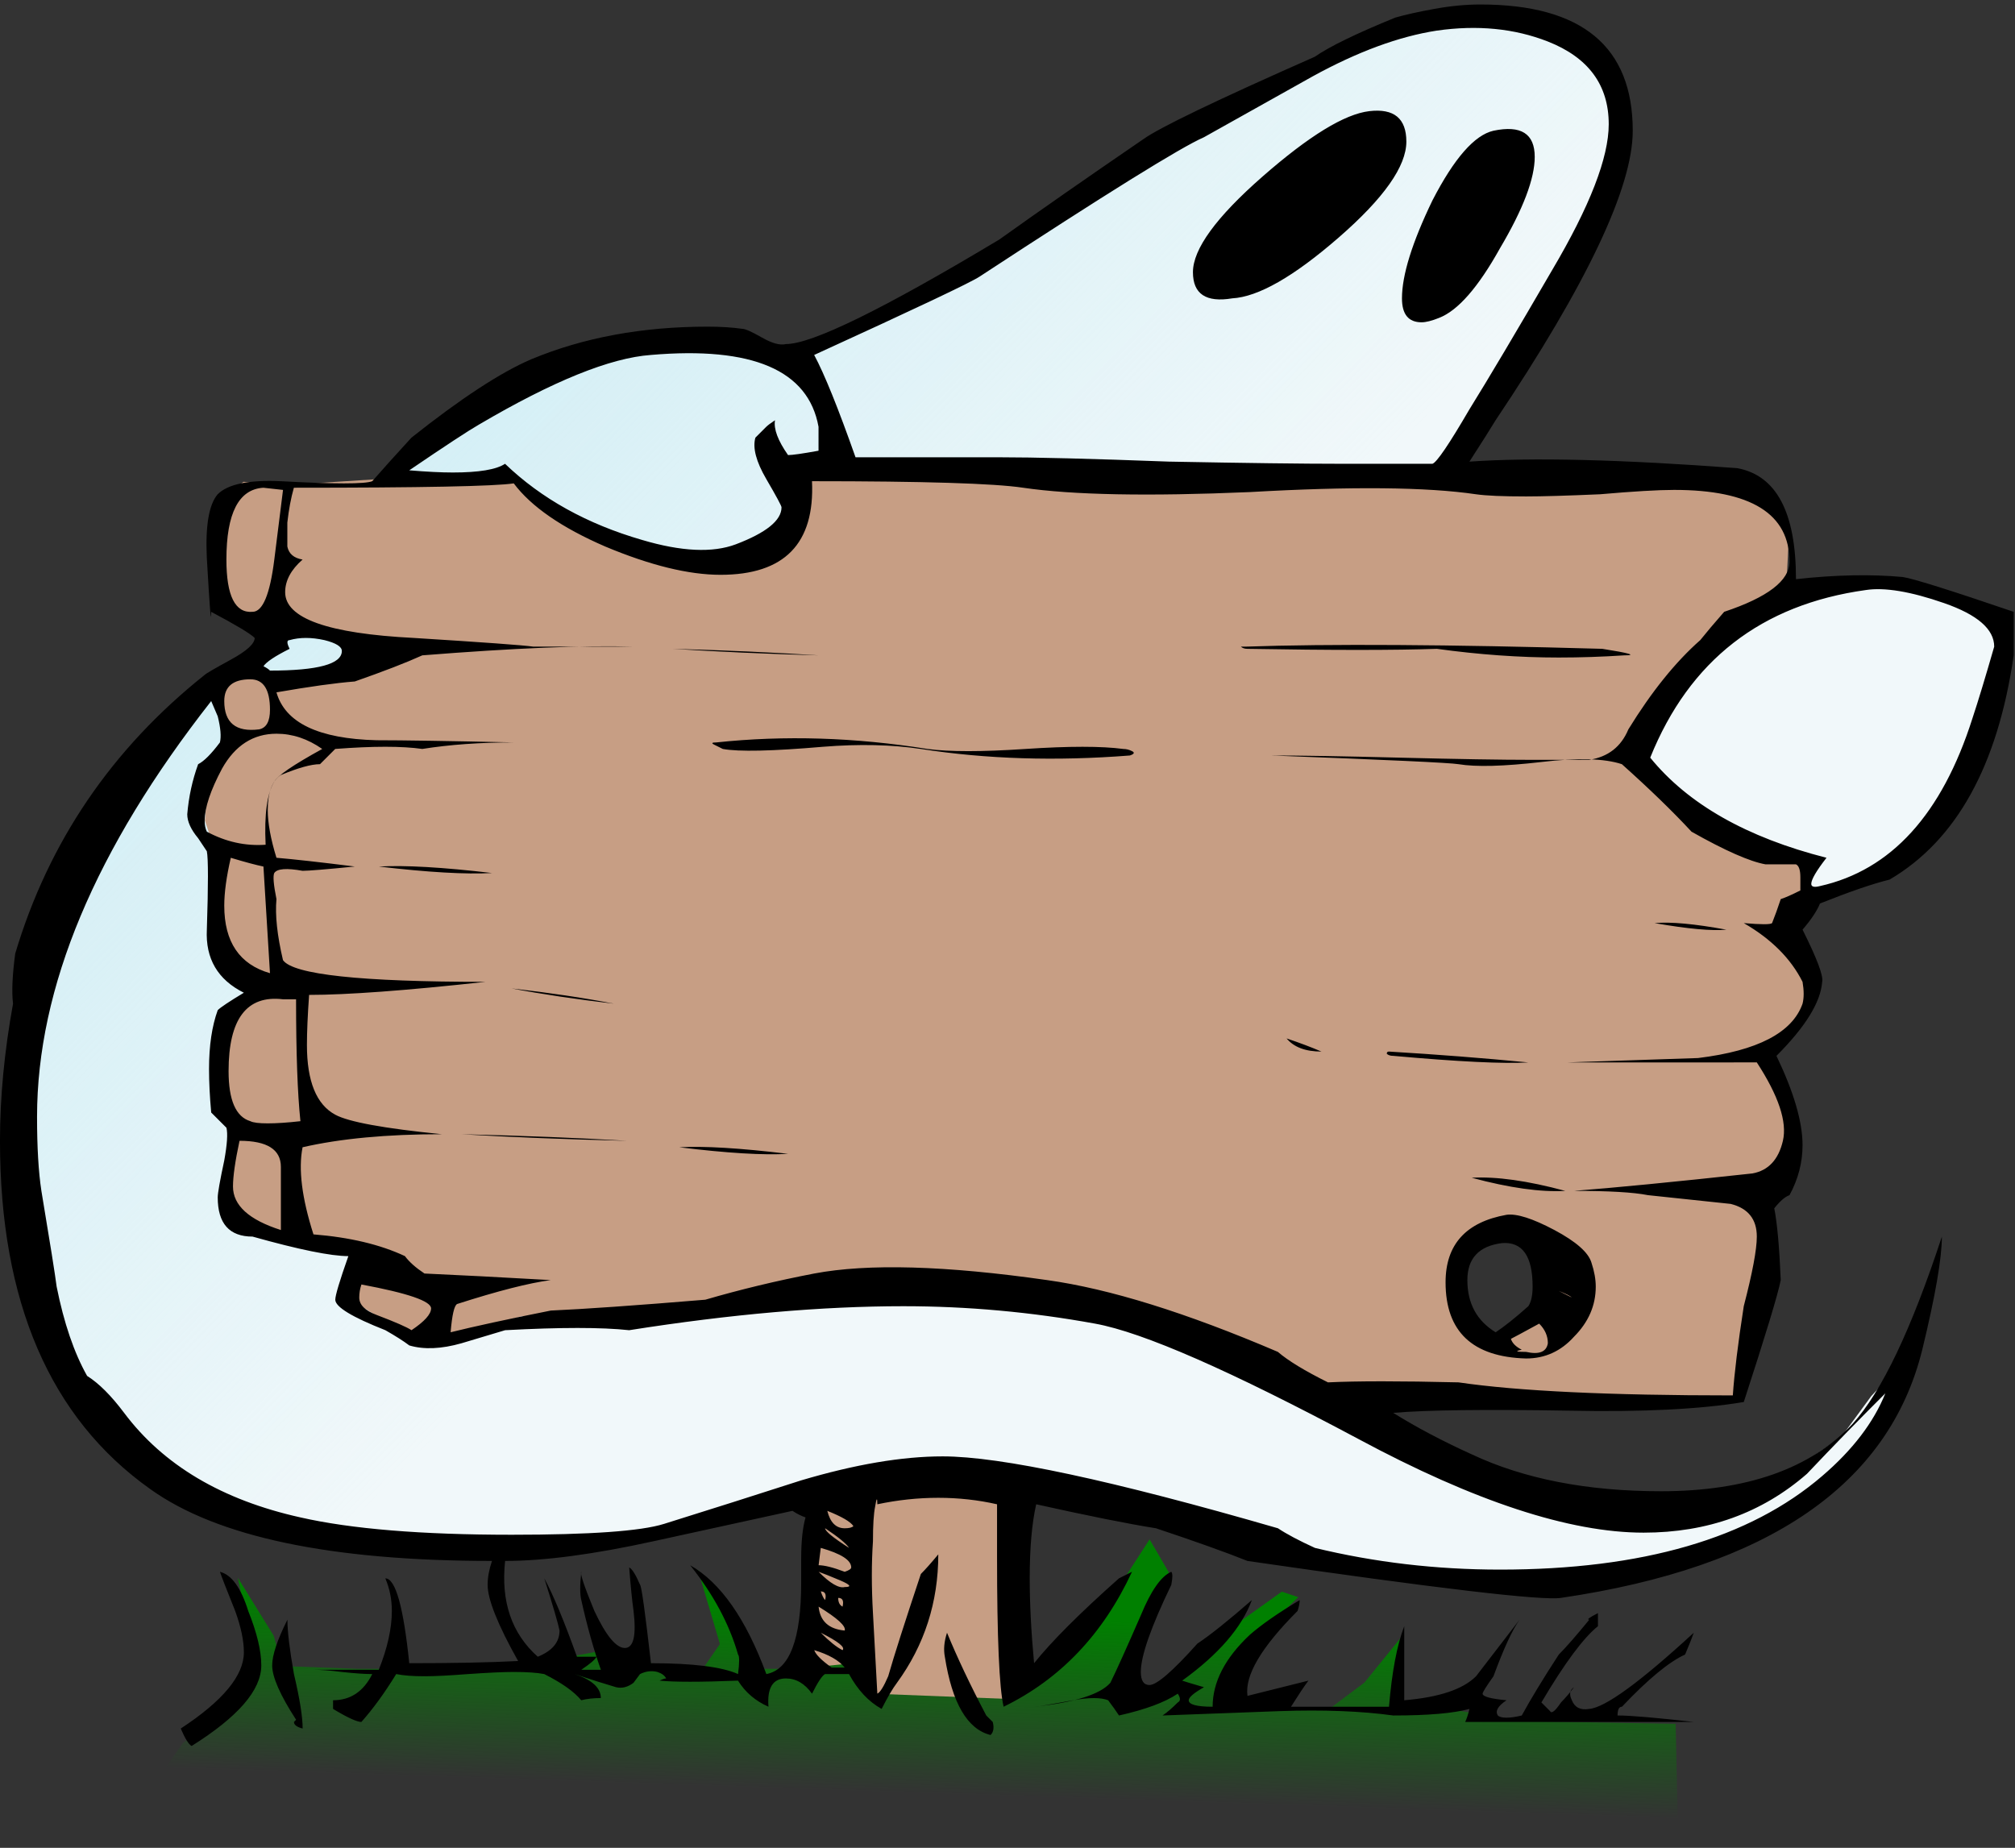
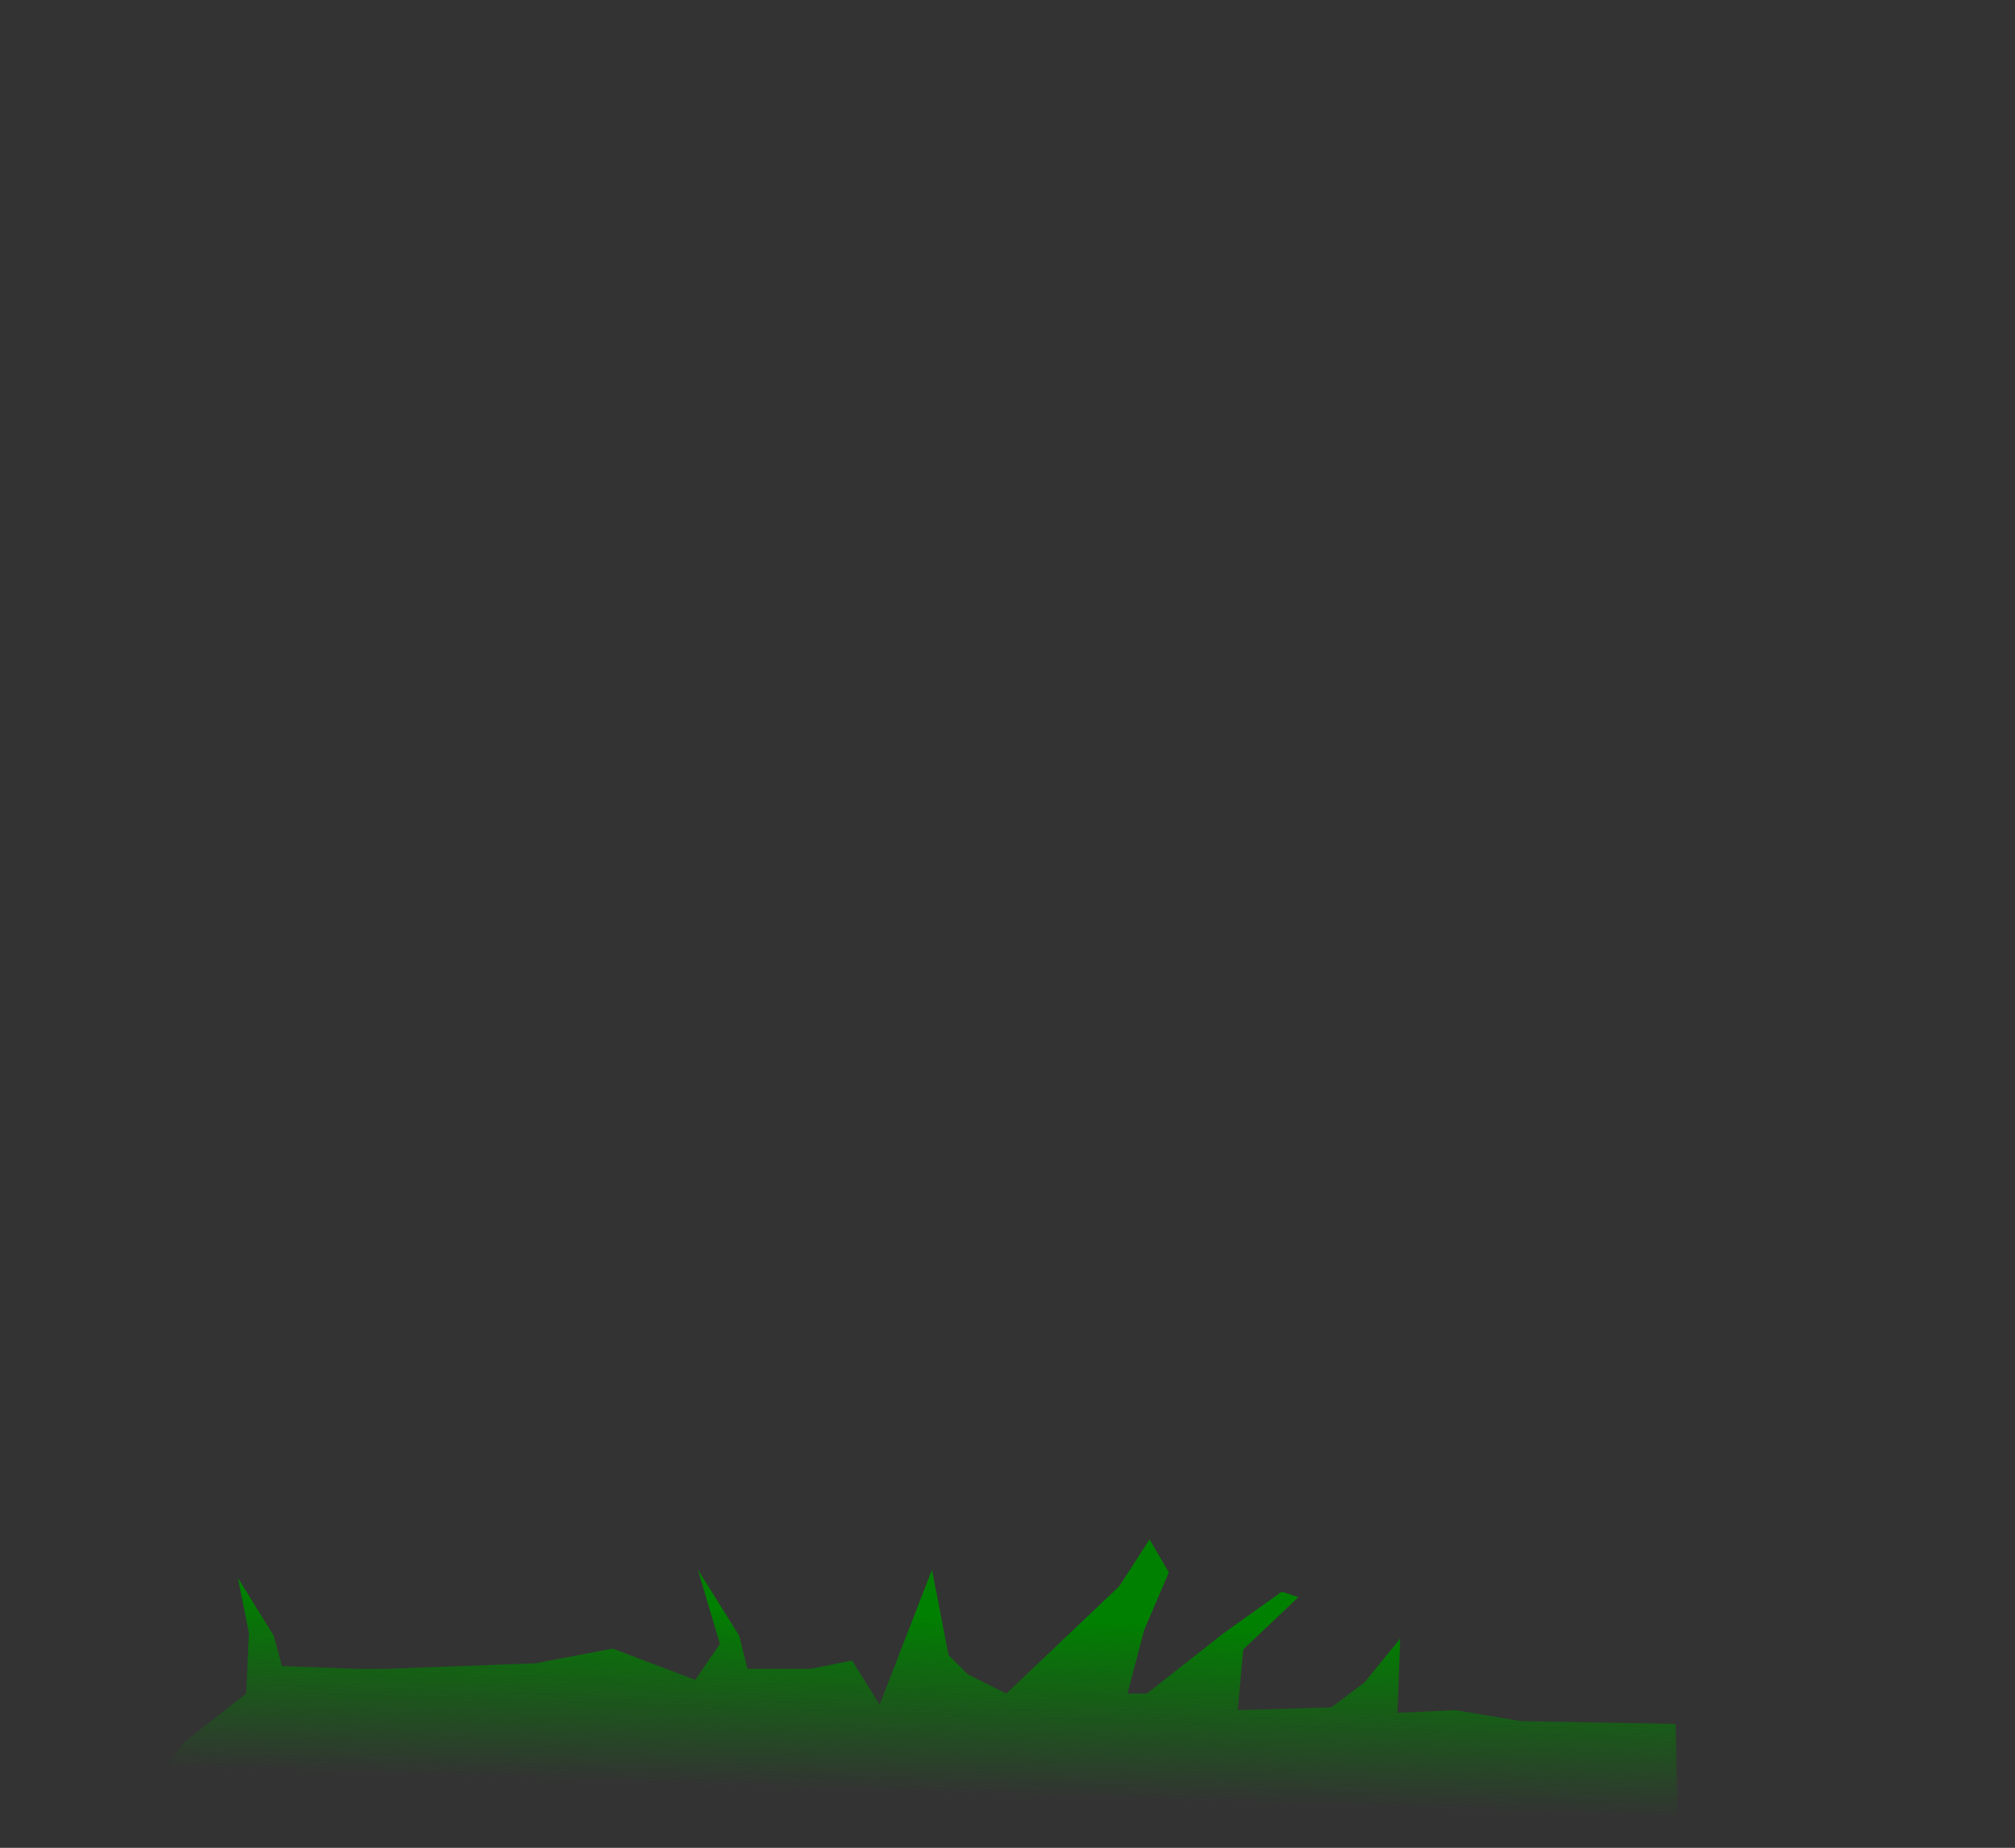
<svg xmlns="http://www.w3.org/2000/svg" xmlns:ns1="http://sodipodi.sourceforge.net/DTD/sodipodi-0.dtd" xmlns:ns2="http://www.inkscape.org/namespaces/inkscape" xmlns:xlink="http://www.w3.org/1999/xlink" id="svg10319" ns1:docname="Ghost-with-sign-colour.svg" viewBox="0 0 1134 1040" ns1:version="0.32" version="1.0" ns2:version="0.92.2 5c3e80d, 2017-08-06" width="1134" height="1040">
  <rect x="0" y="0" width="1134" height="1040" fill="#333333" stroke="none" />
  <defs id="defs53195">
    <linearGradient ns2:collect="always" id="linearGradient53773">
      <stop style="stop-color:#bee8f2;stop-opacity:1;" offset="0" id="stop53769" />
      <stop style="stop-color:#bee8f2;stop-opacity:0;" offset="1" id="stop53771" />
    </linearGradient>
    <linearGradient ns2:collect="always" id="linearGradient53753">
      <stop style="stop-color:#008000;stop-opacity:1;" offset="0" id="stop53749" />
      <stop style="stop-color:#008000;stop-opacity:0;" offset="1" id="stop53751" />
    </linearGradient>
    <linearGradient ns2:collect="always" xlink:href="#linearGradient53753" id="linearGradient53755" x1="53.2" y1="517.497" x2="49.827" y2="618.249" gradientUnits="userSpaceOnUse" />
    <linearGradient ns2:collect="always" xlink:href="#linearGradient53773" id="linearGradient53775" x1="-341.291" y1="-205.369" x2="41.566" y2="166.638" gradientUnits="userSpaceOnUse" />
    <linearGradient ns2:collect="always" xlink:href="#linearGradient53773" id="linearGradient53784" gradientUnits="userSpaceOnUse" x1="-341.291" y1="-205.369" x2="41.566" y2="166.638" />
  </defs>
  <ns1:namedview id="base" bordercolor="#666666" ns2:pageshadow="2" ns2:window-y="0" pagecolor="#ffffff" ns2:window-height="856" ns2:window-maximized="1" ns2:zoom="0.6451505" ns2:window-x="4" showgrid="false" borderopacity="1.0" ns2:current-layer="layer1" ns2:cx="655.44231" ns2:cy="815.40931" ns2:window-width="1436" ns2:pageopacity="0.0" ns2:document-units="px" ns2:snap-global="false" fit-margin-top="0" fit-margin-left="0" fit-margin-right="0" fit-margin-bottom="0" />
  <g id="layer1" ns2:label="Layer 1" ns2:groupmode="layer" transform="translate(448.843,390.529)">
    <g id="g53782">
      <path ns1:nodetypes="cccccccccccccccccccccccccccccccccccccccccccc" ns2:connector-curvature="0" id="path53747" d="m -345.941,590.57 35.651,-27.9 1.55,-34.101 -6.2,-31.001 20.15,32.551 4.65,17.05 41.851,1.55 h 17.05 l 83.701,-3.1 43.462,-8.268 46.439,17.568 13.95,-20.15 -12.4,-41.851 23.25,37.201 4.65,18.6 H 7.465 l 23.25,-4.65 15.5,24.8 29.45,-75.951 9.3,48.051 10.85,10.85 21.7,10.85 63.551,-60.451 17.05,-26.35 10.85,18.6 -13.95,32.551 -9.3,35.651 h 10.85 l 43.401,-34.101 32.551,-23.25 9.3,3.1 -31.001,29.45 -3.1,34.101 52.701,-1.55 18.6,-13.95 20.15,-24.8 -1.55,41.851 32.551,-1.55 37.201,6.2 86.801,1.55 1.55,69.751 -844.764,-20.15 -18.6,-7.75 z" style="fill:url(#linearGradient53755);fill-opacity:1;stroke:none;stroke-width:1px;stroke-linecap:butt;stroke-linejoin:miter;stroke-opacity:1" />
-       <path ns2:connector-curvature="0" id="path53197" d="m 416.672,-376.646 -49.601,-7.75 -106.952,46.501 -128.652,71.301 -54.251,40.301 -80.601,34.101 -57.351,-10.85 -103.852,24.8 -54.251,40.301 -89.901,117.802 -54.251,51.151 -66.651,103.852 -6.2,97.652 4.65,106.952 40.301,72.851 58.901,46.501 102.302,23.25 93.002,-4.65 h 31.001 l 27.9,-4.65 89.902,-23.25 60.451,-9.3 168.953,32.551 63.551,18.6 127.102,9.3 79.051,-12.4 77.501,-48.051 23.25,-26.35 13.95,-41.851 -21.7,23.25 -17.05,23.25 -48.051,32.551 -86.801,6.2 -74.401,-10.85 -131.752,-79.051 -110.052,-35.651 -144.152,7.75 -91.452,12.4 -41.851,-3.1 730.062,-243.354 49.601,-21.7 23.25,-46.501 17.05,-79.051 -6.2,-6.2 -38.751,-12.4 -26.35,-4.65 -58.901,15.5 -190.653,-55.801 32.551,-65.101 55.801,-85.251 20.15,-60.451 -15.5,-44.951 z" style="fill:#f1f8fa;fill-opacity:1;stroke:none;stroke-width:1px;stroke-linecap:butt;stroke-linejoin:miter;stroke-opacity:1" />
-       <path style="opacity:0.753;fill:url(#linearGradient53784);fill-opacity:1;stroke:none;stroke-width:1px;stroke-linecap:butt;stroke-linejoin:miter;stroke-opacity:1" d="m 416.672,-376.646 -49.601,-7.75 -106.952,46.501 -128.652,71.301 -54.251,40.301 -80.601,34.101 -57.351,-10.85 -103.852,24.8 -54.251,40.301 -89.901,117.802 -54.251,51.151 -66.651,103.852 -6.2,97.652 4.65,106.952 40.301,72.851 58.901,46.501 102.302,23.25 93.002,-4.65 h 31.001 l 27.9,-4.65 89.902,-23.25 60.451,-9.3 168.953,32.551 63.551,18.6 127.102,9.3 79.051,-12.4 77.501,-48.051 23.25,-26.35 13.95,-41.851 -21.7,23.25 -17.05,23.25 -48.051,32.551 -86.801,6.2 -74.401,-10.85 -131.752,-79.051 -110.052,-35.651 -144.152,7.75 -91.452,12.4 -41.851,-3.1 730.062,-243.354 49.601,-21.7 23.25,-46.501 17.05,-79.051 -6.2,-6.2 -38.751,-12.4 -26.35,-4.65 -58.901,15.5 -190.653,-55.801 32.551,-65.101 55.801,-85.251 20.15,-60.451 -15.5,-44.951 z" id="path53757" ns2:connector-curvature="0" />
-       <path id="path53742" transform="translate(2.815,2.633)" d="m -165.854,-128.176 -120.9,7.75 -27.9,-1.549 -13.951,10.85 -1.551,13.949 4.65,44.951 9.301,7.75 20.15,-1.549 51.15,13.949 -23.25,20.15 -27.9,-1.549 -24.801,-4.65 -13.949,12.4 10.85,26.35 -10.85,23.25 v 4.65 l -1.551,20.15 4.65,13.951 1.549,57.35 24.801,24.801 -18.6,10.85 -6.201,51.152 13.951,12.4 -7.75,31 v 18.6 l 18.6,9.301 52.701,10.85 1.551,4.65 -3.102,24.801 37.201,23.25 h 10.85 l 48.051,-13.951 29.451,-1.549 32.551,4.65 97.652,-18.602 96.102,-6.199 99.201,26.35 89.9,41.852 144.152,-1.551 96.104,1.551 v -13.951 l 13.949,-54.25 -1.551,-51.15 15.502,-9.301 v -34.102 l -13.951,-32.549 13.951,-9.301 9.299,-13.951 1.551,-3.1 3.1,-20.15 -18.6,-20.15 12.4,-20.15 4.648,-21.699 -54.25,-17.051 -32.551,-27.9 -10.85,-13.951 27.9,-52.701 55.801,-35.65 1.551,-31 -7.752,-20.15 -12.398,-12.4 -31.002,-3.1 -266.604,-1.551 -241.805,-3.1 1.551,12.4 -1.551,17.051 L -27.9,-80.125 h -46.5 l -57.352,-20.15 z m 564.211,426.258 15.5,1.549 10.85,32.551 -35.65,34.102 -23.25,-18.602 -1.551,-24.799 15.5,-18.602 z M 4.65,451.534 0,544.536 h 12.4 l 15.5,-1.55 10.85,17.05 79.051,3.1 3.1,-20.15 3.1,-99.202 -46.501,-7.75 z" style="fill:#c79e84;fill-opacity:1;stroke:none;stroke-width:1px;stroke-linecap:butt;stroke-linejoin:miter;stroke-opacity:1" ns2:connector-curvature="0" />
-       <path d="m 358.552,-385.551 c 8.97,-1.632 17.545,-2.449 25.726,-2.45 57.169,9.7e-4 85.754,23.688 85.754,71.063 0,31.852 -25.726,86.168 -77.179,162.943 -2.464,4.086 -7.343,11.848 -14.736,23.282 35.139,-2.449 85.36,-1.227 150.71,3.677 22.079,4.081 33.07,24.908 33.07,62.482 22.079,-2.449 42.089,-2.858 60.028,-1.227 5.717,0.818 26.564,7.353 62.492,19.605 v 24.504 c -8.97,62.073 -32.232,104.137 -69.835,126.202 -9.808,2.415 -22.868,6.949 -39.181,13.455 -1.626,4.091 -4.928,9.019 -9.808,14.736 8.181,16.313 11.828,26.121 11.04,29.373 -0.838,11.434 -9.413,25.332 -25.726,41.645 9.808,20.453 14.687,37.16 14.687,50.27 0,9.758 -2.464,19.171 -7.343,28.141 -2.464,0.838 -5.323,3.302 -8.575,7.393 1.626,8.132 2.858,21.636 3.647,40.413 -1.626,8.181 -8.575,31.049 -20.798,68.603 -24.494,4.091 -57.169,5.717 -98.026,4.879 -47.362,-0.789 -80.431,-0.394 -99.258,1.232 13.11,8.181 27.796,15.919 44.109,23.311 29.423,13.849 64.956,20.798 106.601,20.798 48.2,0 84.128,-12.666 107.833,-37.949 16.313,-17.989 33.07,-53.128 50.22,-105.369 0,12.222 -3.696,33.464 -11.04,63.675 -18.777,75.996 -86.592,122.52 -203.346,139.671 -10.645,1.626 -69.441,-5.273 -176.437,-20.798 -12.272,-4.928 -29.423,-11.04 -51.453,-18.383 -15.524,-2.464 -37.998,-6.949 -67.421,-13.504 -2.415,10.645 -3.647,24.543 -3.647,41.694 0,13.849 0.789,29.817 2.464,47.756 9.758,-12.222 25.726,-28.19 47.756,-47.756 l 7.343,-3.696 c -16.313,35.139 -40.413,60.422 -72.25,75.947 -2.464,-10.596 -3.696,-38.787 -3.696,-84.522 v -29.423 c -10.596,-2.415 -21.636,-3.647 -33.07,-3.647 -11.434,0 -22.868,1.232 -34.302,3.647 0,-4.041 -0.444,-3.647 -1.232,1.232 -0.838,4.091 -1.232,10.645 -1.232,19.615 -0.838,12.272 -0.838,25.726 0,40.413 l 2.464,45.341 c 1.626,-0.789 3.647,-4.091 6.111,-9.808 3.253,-11.434 9.413,-30.605 18.383,-57.564 2.464,-2.464 5.717,-6.111 9.808,-11.04 0,26.958 -7.787,51.058 -23.262,72.3 -2.464,3.253 -5.323,8.181 -8.625,14.687 C 39.98,567.207 33.869,560.701 28.97,551.682 H 15.491 c -1.631,0.838 -4.081,4.534 -7.348,11.04 -4.086,-5.717 -8.984,-8.575 -14.701,-8.575 -7.353,0 -10.621,5.323 -9.803,15.919 -7.353,-3.253 -13.07,-8.132 -17.151,-14.687 -21.236,0.838 -35.938,0.838 -44.109,0 1.636,-0.838 2.858,-1.232 3.677,-1.232 -0.818,-1.626 -2.449,-2.858 -4.899,-3.647 -3.268,-0.838 -6.535,-0.444 -9.803,1.183 l -3.677,4.928 c -3.268,2.464 -6.535,3.253 -9.798,2.464 -5.722,-1.676 -13.479,-4.091 -23.282,-7.393 9.803,3.302 14.701,7.787 14.701,13.504 -4.081,0 -7.757,0.394 -11.025,1.232 -4.086,-4.928 -11.025,-9.808 -20.827,-14.736 -4.086,-0.789 -9.803,-1.183 -17.151,-1.183 -5.722,0 -14.297,0.394 -25.731,1.183 -10.616,0.838 -18.787,1.232 -24.504,1.232 -6.535,0 -11.843,-0.394 -15.924,-1.232 -6.535,10.645 -13.07,19.615 -19.605,26.958 -2.449,0 -7.757,-2.415 -15.929,-7.343 v -4.879 c 9.803,0 17.156,-4.928 22.055,-14.736 -4.086,0 -9.803,-0.394 -17.151,-1.183 -6.535,-0.838 -11.843,-1.232 -15.929,-1.232 h 36.756 c 4.899,-12.272 7.348,-23.311 7.348,-33.119 0,-6.505 -1.222,-12.617 -3.672,-18.334 5.717,0 10.207,15.919 13.474,47.756 24.504,0 44.922,-0.394 61.26,-1.232 -11.434,-20.404 -17.156,-34.696 -17.151,-42.877 -0.005,-4.091 0.813,-8.575 2.449,-13.455 -90.663,0 -154.781,-13.504 -192.351,-40.462 -56.361,-40.019 -84.537,-105.369 -84.537,-196.002 -0.001,-24.494 2.449,-50.22 7.35,-77.179 -0.817,-6.555 -0.409,-15.919 1.225,-28.19 18.786,-62.891 54.316,-115.167 106.587,-156.822 0.818,-0.818 5.722,-3.677 14.706,-8.575 8.984,-4.904 13.474,-8.984 13.474,-12.252 -2.449,-2.449 -10.616,-7.353 -24.504,-14.701 0,8.166 -0.818,-2.045 -2.449,-30.63 -0.818,-17.969 1.227,-29.812 6.126,-35.529 5.717,-5.717 17.56,-8.171 35.529,-7.353 30.221,1.636 47.372,1.636 51.457,0 5.717,-6.535 13.07,-14.701 22.055,-24.504 27.767,-22.05 50.23,-36.751 67.381,-44.104 29.408,-12.252 62.487,-18.378 99.238,-18.378 7.353,0 13.888,0.409 19.605,1.227 1.631,0 5.308,1.631 11.025,4.899 5.717,3.268 10.212,4.495 13.479,3.677 14.701,0 54.72,-19.605 120.071,-58.811 22.868,-16.333 49.826,-35.12 80.875,-56.356 8.97,-6.535 41.251,-22.05 96.744,-46.556 8.181,-5.716 23.311,-13.068 45.341,-22.053 5.717,-1.633 13.06,-3.266 22.079,-4.901 m 1.232,12.252 c -21.241,3.269 -44.553,11.844 -69.835,25.73 l -61.26,34.302 c -13.11,5.722 -55.149,31.857 -126.216,78.411 -4.879,3.268 -35.928,17.974 -93.107,44.109 5.717,10.616 13.479,29.812 23.272,57.583 h 79.643 c 21.241,0 53.522,0.813 96.794,2.449 43.271,0.818 75.552,1.222 96.794,1.222 h 51.452 c 2.464,-0.813 9.364,-11.025 20.798,-30.625 10.645,-17.156 26.17,-43.291 46.573,-78.411 21.241,-35.938 31.837,-63.3 31.837,-82.087 0,-22.055 -11.434,-37.572 -34.302,-46.557 -18.777,-7.35 -39.575,-9.392 -62.443,-6.126 m -37.998,45.33 c 13.898,-1.631 20.847,4.086 20.847,17.156 0,13.883 -12.666,31.852 -37.998,53.907 -25.332,22.055 -45.341,33.488 -60.028,34.302 -14.687,2.454 -22.079,-2.449 -22.079,-14.701 0,-13.065 13.11,-31.034 39.23,-53.907 26.121,-22.868 46.13,-35.12 60.028,-36.756 m 69.835,11.03 c 15.524,-3.268 23.262,1.631 23.262,14.701 0,12.252 -6.505,29.403 -19.566,51.457 -12.272,22.05 -23.706,35.12 -34.351,39.205 -4.041,1.631 -7.343,2.449 -9.758,2.449 -7.393,0 -11.04,-4.495 -11.04,-13.479 0,-13.065 5.717,-31.443 17.151,-55.129 12.222,-23.686 23.656,-36.756 34.302,-39.205 m -474.142,126.192 c -22.868,1.631 -55.134,14.701 -96.789,39.205 -5.717,3.268 -18.787,11.843 -39.205,25.726 9.803,0.818 17.969,1.227 24.504,1.227 14.701,0 24.504,-1.636 29.403,-4.904 20.418,19.605 46.15,33.898 77.189,42.882 22.05,6.535 39.61,7.353 52.68,2.449 17.151,-6.53 25.726,-13.474 25.731,-20.827 -0.005,-0.813 -2.863,-6.126 -8.58,-15.929 -5.717,-9.798 -7.757,-17.56 -6.126,-23.277 l 6.126,-6.126 c 0.818,-0.813 2.454,-2.04 4.904,-3.677 -0.818,4.904 1.631,11.439 7.348,19.605 2.449,0 8.171,-0.818 17.156,-2.449 v -13.479 c -5.722,-31.852 -37.165,-45.331 -94.339,-40.428 m 90.663,71.058 c 1.631,35.125 -15.52,52.685 -51.457,52.685 -17.969,0 -39.614,-5.313 -64.932,-15.929 -24.504,-10.616 -41.66,-22.464 -51.457,-35.529 -10.621,1.631 -51.866,2.449 -123.742,2.449 -1.636,5.717 -2.858,12.252 -3.677,19.6 v 13.479 c 0.818,4.086 3.677,6.535 8.575,7.348 -6.535,5.722 -9.803,11.848 -9.803,18.378 0,14.706 24.095,23.282 72.285,25.731 39.205,2.449 61.669,4.086 67.386,4.899 h 56.356 c -27.772,-0.813 -67.381,0.818 -118.839,4.904 -8.984,4.081 -21.646,8.984 -37.983,14.701 -10.616,0.813 -25.317,2.858 -44.104,6.126 4.899,17.151 23.686,26.135 56.356,26.953 14.701,0 40.433,0.409 77.189,1.222 -18.787,0 -35.938,1.227 -51.457,3.677 -11.439,-1.631 -27.772,-1.631 -49.008,0 l -8.575,8.575 c -4.904,0 -12.252,2.045 -22.055,6.126 -4.899,3.268 -7.348,9.803 -7.348,19.605 0,7.348 1.631,16.333 4.899,26.944 9.803,0.838 24.504,2.464 44.104,4.928 -16.333,1.626 -26.135,2.415 -29.403,2.415 -8.984,-1.626 -14.292,-1.232 -15.929,1.232 -0.813,1.626 -0.404,6.555 1.227,14.687 -0.818,9.019 0.409,20.453 3.677,34.351 5.717,8.132 43.695,12.222 113.94,12.222 -44.922,4.928 -78.002,7.343 -99.238,7.343 -0.818,11.434 -1.227,20.847 -1.227,28.19 0,20.404 5.313,33.513 15.929,39.23 7.353,4.041 27.362,7.738 60.033,10.99 -31.039,0 -57.174,2.464 -78.411,7.343 -2.449,12.272 -0.409,28.634 6.126,49.038 20.418,1.626 37.574,5.717 51.457,12.222 2.449,3.302 6.126,6.555 11.025,9.808 18.787,0.838 42.473,2.07 71.063,3.696 -12.252,1.626 -29.812,6.111 -52.685,13.455 -1.631,0.838 -2.858,6.16 -3.677,15.919 13.07,-3.253 31.857,-7.343 56.361,-12.222 18.782,-0.838 47.781,-2.858 86.986,-6.111 19.6,-5.717 40.019,-10.645 61.255,-14.736 30.221,-5.717 73.936,-4.485 131.105,3.696 35.09,4.879 78.411,18.383 129.863,40.413 5.717,4.928 15.081,10.645 28.19,17.151 16.313,-0.789 40.807,-0.789 73.482,0 33.513,4.928 84.966,7.343 154.357,7.343 0.838,-12.222 2.858,-28.979 6.16,-50.22 4.879,-18.777 7.343,-31.837 7.343,-39.181 0,-9.808 -4.928,-15.919 -14.687,-18.383 l -46.573,-4.928 c -8.181,-1.626 -22.079,-2.415 -41.645,-2.415 22.03,-1.676 55.543,-4.928 100.441,-9.808 8.97,-1.626 14.687,-7.787 17.151,-18.383 2.464,-10.645 -2.464,-25.332 -14.687,-44.109 H 433.266 l 73.532,-2.464 c 33.464,-4.091 53.079,-14.292 58.796,-30.605 0.838,-3.302 0.838,-7.343 0,-12.272 -6.555,-13.06 -17.545,-24.1 -33.07,-33.07 9.808,0.838 15.081,0.838 15.919,0 1.626,-4.091 3.253,-8.575 4.879,-13.504 2.464,-0.789 6.16,-2.415 11.04,-4.879 v -7.343 c 0,-4.091 -0.789,-6.555 -2.464,-7.343 h -17.151 c -8.97,-1.626 -22.868,-7.772 -41.645,-18.388 -10.596,-11.439 -23.656,-24.095 -39.181,-37.983 -9.808,-3.268 -24.938,-3.672 -45.341,-1.222 -21.241,2.449 -36.766,2.858 -46.573,1.222 -4.879,-0.813 -40.019,-2.449 -105.369,-4.899 16.362,0 40.462,0.409 72.3,1.222 32.675,0.818 57.169,1.227 73.532,1.227 h 33.07 c 10.596,-1.631 17.939,-7.348 22.03,-17.151 13.06,-21.236 26.564,-37.983 40.462,-50.235 3.253,-4.081 7.738,-9.389 13.455,-15.924 24.494,-8.166 36.766,-17.56 36.766,-28.181 0,-26.953 -21.636,-40.428 -64.956,-40.433 -8.97,0.005 -22.868,0.818 -41.645,2.454 -18.777,0.818 -32.675,1.222 -41.645,1.222 -13.06,0 -22.474,-0.404 -28.19,-1.222 -27.747,-4.086 -70.23,-4.495 -127.399,-1.227 -57.169,2.449 -99.652,1.636 -127.448,-2.449 -16.313,-2.449 -55.937,-3.677 -118.824,-3.677 m -308.745,3.677 c -13.883,0.818 -20.827,14.292 -20.827,40.428 0,20.423 4.904,30.226 14.701,29.408 5.722,0 9.803,-9.803 12.252,-29.408 l 4.904,-39.205 -11.03,-1.222 m 901.749,57.583 c -58.796,8.166 -99.258,39.614 -121.288,94.335 21.241,26.14 54.311,44.927 99.209,56.351 -5.717,7.343 -8.575,12.272 -8.575,14.687 0,1.676 1.676,2.07 4.928,1.232 40.019,-8.97 68.603,-40.413 85.754,-94.32 3.253,-9.803 7.343,-23.277 12.272,-40.433 0,-9.798 -9.413,-17.969 -28.19,-24.504 -18.777,-6.53 -33.513,-8.984 -44.109,-7.348 m -887.013,28.176 c -0.818,0 -1.227,0.409 -1.227,1.227 0,0.818 0.409,2.04 1.227,3.677 -8.171,4.086 -13.07,7.348 -14.706,9.798 1.636,0.818 2.858,1.636 3.677,2.454 26.953,0 40.433,-3.677 40.433,-11.03 0,-2.449 -3.268,-4.49 -9.803,-6.126 -7.353,-1.631 -13.883,-1.631 -19.6,0 m 537.836,3.677 c 47.362,-1.631 114.339,-1.222 200.931,1.227 15.524,2.449 19.615,3.677 12.272,3.677 -12.272,0.813 -24.543,1.222 -36.766,1.222 -22.079,0 -44.947,-1.631 -68.603,-4.899 -23.706,0.818 -59.239,0.818 -106.601,0 -1.626,0 -2.858,-0.409 -3.696,-1.227 h 2.464 m -322.219,1.227 c 29.403,0.818 56.765,2.04 82.087,3.677 -29.408,-0.818 -56.77,-2.045 -82.087,-3.677 M -322.632,4.053 c 0,12.252 6.535,17.56 19.6,15.929 4.086,-0.818 6.126,-4.495 6.126,-11.03 0,-11.434 -3.677,-17.151 -11.025,-17.151 -9.803,0 -14.701,4.086 -14.701,12.252 m -7.353,0 C -395.326,87.363 -427.996,165.345 -427.996,238.039 c -9.9e-4,17.151 0.816,31.049 2.449,41.694 4.9,29.373 7.759,47.362 8.576,53.867 4.085,20.453 9.802,37.209 17.15,50.27 6.535,4.091 13.479,10.99 20.832,20.798 22.05,29.423 55.129,49.038 99.238,58.845 28.585,6.505 68.199,9.758 118.839,9.758 44.104,0 72.694,-2.021 85.764,-6.111 26.135,-8.181 51.862,-16.313 77.184,-24.494 30.226,-8.97 56.741,-13.504 79.658,-13.504 32.626,0 95.562,13.504 188.659,40.462 4.879,3.253 11.828,6.949 20.798,11.04 33.513,8.132 68.209,12.222 104.186,12.222 80.037,0 140.459,-17.545 181.316,-52.685 17.151,-14.687 28.979,-30.211 35.534,-46.524 -14.736,14.687 -29.423,29.768 -44.109,45.292 -25.332,22.079 -55.987,33.119 -91.915,33.119 -41.645,0 -95.167,-17.594 -160.469,-52.685 -71.905,-38.392 -121.288,-60.077 -148.246,-64.956 -35.977,-6.555 -71.905,-9.808 -107.833,-9.808 -45.736,0 -97.193,4.485 -154.367,13.504 -15.52,-1.676 -38.796,-1.676 -69.835,0 l -24.504,7.343 c -11.434,3.253 -21.236,3.647 -29.403,1.232 -3.268,-2.464 -7.757,-5.323 -13.474,-8.575 -18.787,-7.393 -28.181,-13.11 -28.181,-17.151 0,-2.464 2.449,-10.645 7.353,-24.543 -9.803,0 -27.772,-3.647 -53.912,-10.99 -13.065,0 -19.6,-7.343 -19.6,-22.079 0,-2.415 1.227,-9.364 3.677,-20.798 1.631,-9.019 2.04,-15.13 1.222,-18.383 l -8.575,-8.575 c -0.818,-9.019 -1.222,-17.151 -1.222,-24.494 0,-13.11 1.631,-24.1 4.899,-33.119 1.631,-1.626 6.535,-4.879 14.701,-9.808 -14.701,-7.343 -21.646,-19.171 -20.827,-35.484 0.818,-25.332 0.818,-40.068 0,-44.129 l -4.899,-7.353 c -4.086,-4.899 -6.126,-9.389 -6.126,-13.474 0.813,-9.803 2.858,-19.196 6.126,-28.181 3.268,-1.631 7.348,-5.717 12.252,-12.252 0.813,-3.268 0.404,-8.166 -1.227,-14.701 l -3.677,-8.575 m 6.126,37.978 c -6.535,12.252 -9.803,22.055 -9.803,29.408 0,2.449 0.409,4.49 1.227,6.126 10.616,5.717 21.646,8.166 33.079,7.348 -0.818,-17.151 0.818,-28.994 4.899,-35.529 1.636,-3.268 10.621,-9.394 26.953,-18.378 -8.166,-5.717 -16.742,-8.575 -25.726,-8.575 -13.07,0 -23.277,6.535 -30.63,19.6 M -45.745,27.33 c 38.387,-4.081 78.007,-2.858 118.863,3.677 12.222,1.636 30.605,1.636 55.1,0 24.494,-1.631 42.877,-1.631 55.149,0 1.626,0 3.253,0.409 4.879,1.227 1.626,0.813 1.232,1.631 -1.232,2.449 C 145.369,37.951 106.188,36.724 69.422,31.007 53.06,28.557 34.726,28.148 14.288,29.779 c -28.59,2.454 -47.377,2.863 -56.356,1.227 l -4.904,-2.449 c -1.631,-0.818 -1.222,-1.227 1.227,-1.227 M -318.955,92.257 c -2.454,10.645 -3.677,19.615 -3.677,26.958 0,20.404 8.575,33.07 25.726,37.998 l -3.677,-60.028 c -4.081,-0.838 -10.207,-2.464 -18.373,-4.928 m 83.31,4.928 c 14.701,-0.838 35.938,0.394 63.709,3.647 -14.701,0.838 -35.938,-0.394 -63.709,-3.647 m 717.969,31.837 c 8.97,-0.838 22.424,0.394 40.413,3.696 -8.181,0.789 -21.636,-0.444 -40.413,-3.696 m -643.255,36.766 c 21.236,2.415 40.433,5.273 57.583,8.575 -21.236,-2.464 -40.433,-5.323 -57.583,-8.575 m -128.641,6.111 c -20.418,-2.464 -30.63,11.04 -30.63,40.413 0,16.362 4.086,25.726 12.252,28.19 1.631,0.838 4.899,1.232 9.803,1.232 4.899,0 11.025,-0.394 18.378,-1.232 -1.636,-15.524 -2.454,-38.392 -2.454,-68.603 h -7.348 m 564.795,22.03 c 7.343,2.464 13.898,4.928 19.615,7.393 -8.97,0 -15.524,-2.464 -19.615,-7.393 m 57.613,7.393 c 26.958,1.626 53.079,3.647 78.411,6.111 -13.898,0.838 -39.23,-0.394 -75.996,-3.696 -1.626,0 -2.858,-0.394 -3.647,-1.183 0,-0.838 0.394,-1.232 1.232,-1.232 m -521.918,46.524 c 35.125,0.838 66.159,2.07 93.112,3.696 -35.12,-0.838 -66.159,-2.07 -93.112,-3.696 m -124.965,3.696 c -2.449,11.434 -3.677,20.009 -3.677,25.726 0,10.596 8.984,18.777 26.953,24.494 v -35.534 c 0,-9.808 -7.757,-14.687 -23.277,-14.687 m 247.485,3.647 c 13.883,-0.789 34.302,0.444 61.255,3.696 -13.883,0.838 -34.302,-0.394 -61.255,-3.696 m 445.941,17.151 c 13.898,-0.789 31.443,1.676 52.685,7.393 -13.849,0.789 -31.443,-1.676 -52.685,-7.393 m 19.615,20.847 c 5.717,-0.789 14.687,2.07 26.958,8.575 12.272,6.555 19.171,12.666 20.847,18.383 1.626,4.879 2.415,9.413 2.415,13.455 0,10.645 -4.091,20.009 -12.222,28.19 -7.343,8.181 -16.362,12.272 -26.958,12.272 -30.211,-0.838 -45.341,-15.13 -45.341,-42.877 0,-21.241 11.434,-33.907 34.302,-37.998 m -2.464,15.919 c -13.06,1.626 -19.566,8.575 -19.566,20.847 0,13.06 5.273,22.868 15.919,29.373 4.879,-3.253 11.04,-8.132 18.383,-14.687 1.626,-2.464 2.415,-6.111 2.415,-11.04 0,-17.151 -5.717,-25.283 -17.151,-24.494 m -641.973,23.311 c -0.818,2.415 -1.222,4.879 -1.222,7.343 0,4.091 3.263,7.343 9.798,9.808 10.621,4.041 17.156,6.9 19.605,8.575 7.348,-4.928 11.025,-9.019 11.025,-12.272 0,-4.091 -13.07,-8.575 -39.205,-13.455 m 673.86,3.647 7.343,3.696 c -0.838,-0.838 -3.253,-2.07 -7.343,-3.696 m -7.343,3.696 c 4.041,2.415 6.9,4.091 8.575,4.879 -1.676,-0.789 -4.534,-2.464 -8.575,-4.879 m -2.464,7.343 c 1.626,0.789 4.091,2.464 7.343,4.879 -1.626,-0.789 -4.091,-2.415 -7.343,-4.879 m -1.232,7.343 c -8.97,4.879 -14.292,7.787 -15.919,8.575 0.789,2.464 2.858,4.485 6.111,6.111 -4.091,0.838 -3.253,1.232 2.464,1.232 7.343,1.626 11.434,0 12.222,-4.879 0,-4.091 -1.626,-7.787 -4.879,-11.04 M -2.853,459.817 -81.264,476.968 c -33.488,7.343 -61.26,11.04 -83.315,11.04 -2.449,22.868 3.677,40.807 18.378,53.917 8.166,-3.302 12.252,-8.181 12.252,-14.736 -0.818,-4.091 -3.677,-13.898 -8.575,-29.373 4.899,8.97 11.025,23.656 18.378,44.109 h 11.025 c -0.818,1.626 -3.677,4.041 -8.575,7.343 h 11.025 c -4.081,-11.434 -7.757,-24.543 -11.025,-39.23 -0.818,-3.253 -0.818,-8.575 0,-15.919 -0.818,0.838 1.631,8.181 7.353,22.03 6.53,13.898 12.247,20.847 17.151,20.847 4.899,0 6.535,-6.949 4.899,-20.847 -0.818,-5.717 -1.631,-13.849 -2.449,-24.494 1.631,0.838 3.677,4.091 6.126,9.808 0.818,0.838 2.858,15.524 6.126,44.109 23.686,0 40.024,2.07 49.008,6.111 0.813,-6.505 0.813,-10.202 0,-10.99 -4.904,-17.151 -13.888,-33.907 -26.953,-50.27 17.151,9.808 31.443,30.26 42.877,61.26 13.07,-2.415 19.605,-19.566 19.605,-51.453 v -13.455 c 0,-9.808 0.818,-17.545 2.449,-23.262 -2.449,-0.838 -4.899,-2.07 -7.348,-3.696 m 19.6,0 c 1.631,6.555 4.899,9.808 9.803,9.808 2.449,0 4.096,-0.394 4.884,-1.232 -1.617,-2.464 -6.52,-5.323 -14.687,-8.575 m -1.227,9.808 c 0,1.626 4.495,5.323 13.479,11.04 -1.636,-2.464 -6.126,-6.16 -13.479,-11.04 m -2.449,11.04 -1.222,9.758 c 3.263,0 8.166,1.232 14.701,3.696 2.449,-0.838 3.652,-1.626 3.652,-2.464 0,-4.091 -5.697,-7.738 -17.131,-10.99 m -338.142,13.455 c 6.53,1.626 11.843,8.97 15.924,22.03 4.904,12.272 7.353,22.474 7.353,30.655 0,13.898 -13.07,28.979 -39.205,45.341 -1.636,-0.838 -3.677,-4.091 -6.126,-9.808 23.686,-15.524 35.529,-29.817 35.529,-42.877 0,-6.555 -1.631,-14.292 -4.899,-23.311 -4.904,-12.222 -7.762,-19.566 -8.575,-22.03 m 336.92,0 c 6.53,6.555 11.434,9.413 14.701,8.575 4.096,0 3.268,-1.232 -2.449,-3.696 -5.722,-2.415 -9.803,-4.041 -12.252,-4.879 m 198.486,0 c 0.789,0.838 0.789,3.253 0,7.343 -11.434,23.706 -17.151,40.019 -17.151,49.038 0,4.879 1.626,7.343 4.879,7.343 4.091,0 13.06,-7.787 26.958,-23.311 7.343,-4.879 17.545,-13.06 30.655,-24.494 -5.717,15.524 -18.826,30.655 -39.23,45.341 2.464,0.838 6.555,2.021 12.272,3.696 -5.717,3.253 -8.575,5.717 -8.575,7.343 0,2.415 4.485,3.647 13.455,3.647 0,-13.849 6.949,-27.353 20.847,-40.413 6.505,-5.717 15.919,-12.272 28.141,-19.615 0,1.626 -0.394,3.696 -1.183,6.111 -20.453,20.453 -29.817,36.372 -28.19,47.805 l 34.302,-8.575 c -2.464,3.253 -5.717,8.181 -9.808,14.687 h 55.149 c 1.626,-19.566 4.485,-34.696 8.575,-45.341 v 41.694 c 19.566,-1.626 33.07,-6.16 40.413,-13.504 l 24.494,-31.837 c -4.091,5.717 -8.97,16.313 -14.687,31.837 -4.091,5.717 -6.111,9.019 -6.111,9.808 0,1.626 4.485,2.858 13.455,3.696 -4.879,3.253 -6.505,6.111 -4.879,8.575 0.789,0.789 2.415,1.232 4.879,1.232 2.464,0 5.323,-0.444 8.575,-1.232 4.928,-9.019 11.828,-20.453 20.847,-34.302 4.091,-4.091 9.808,-10.645 17.151,-19.615 -1.626,0 0,-1.232 4.879,-3.696 v 7.343 c -8.181,6.555 -18.777,20.847 -31.837,42.926 l 4.879,4.879 c 0.838,1.626 2.858,0 6.16,-4.879 2.415,-2.464 4.879,-5.323 7.343,-8.575 -2.464,1.626 -2.858,4.041 -1.232,7.343 1.626,4.091 4.879,5.717 9.808,4.879 8.97,-0.789 28.585,-15.081 58.796,-42.877 -0.838,2.464 -2.464,6.555 -4.879,12.272 -9.019,4.091 -20.847,13.849 -35.534,29.373 -1.676,0 -2.464,1.626 -2.464,4.928 7.343,0 21.636,1.232 42.877,3.647 H 375.732 c 0.789,-1.626 1.626,-4.091 2.415,-7.343 -8.97,2.464 -23.262,3.696 -42.877,3.696 -17.939,-2.464 -39.181,-3.302 -63.675,-2.464 l -66.188,2.464 c 2.464,-1.626 5.323,-4.091 8.575,-7.343 1.626,-0.838 1.626,-2.464 0,-4.928 -7.343,4.928 -18.383,8.97 -33.07,12.272 -1.626,-2.464 -3.647,-5.323 -6.111,-8.575 -4.091,-1.626 -10.645,-1.626 -19.615,0 -13.06,2.415 -20.404,3.647 -22.03,3.647 22.868,-2.415 37.16,-6.949 42.877,-13.455 3.253,-6.555 8.97,-19.221 17.151,-37.998 5.717,-13.898 11.434,-22.03 17.151,-24.494 M 13.071,505.158 c 0.818,2.415 1.636,4.091 2.449,4.879 0.818,-3.253 0,-4.879 -2.449,-4.879 m 9.803,3.647 c 0,2.464 0.818,4.091 2.449,4.928 0.818,-3.302 0,-4.928 -2.449,-4.928 m -11.025,4.928 c 0.813,8.132 5.717,12.666 14.701,13.455 0.813,-2.464 -4.086,-6.949 -14.701,-13.455 m -298.942,7.343 c 0,6.555 1.227,16.757 3.677,30.605 3.268,13.898 4.899,24.1 4.899,30.655 -3.268,-0.838 -4.899,-2.07 -4.899,-3.696 l 1.222,-1.232 c -8.984,-13.849 -13.474,-24.051 -13.474,-30.605 0,-5.717 2.858,-14.292 8.575,-25.726 m 300.164,7.343 c 4.904,4.928 8.984,8.181 12.252,9.808 1.636,-1.626 -2.449,-4.879 -12.252,-9.808 m 71.048,0 c 5.717,13.898 13.06,29.423 22.079,46.573 l 3.647,3.647 c 0.838,3.302 0.444,5.717 -1.232,7.343 -13.06,-3.253 -21.636,-17.939 -25.726,-44.06 -0.789,-4.091 -0.394,-8.575 1.232,-13.504 m -74.724,9.808 c 0.818,2.464 4.086,5.717 9.803,9.808 h 7.353 c -3.268,-4.091 -8.984,-7.343 -17.156,-9.808" ns2:connector-curvature="0" style="fill:#000000;stroke-width:4.928" id="text1319" />
    </g>
  </g>
</svg>